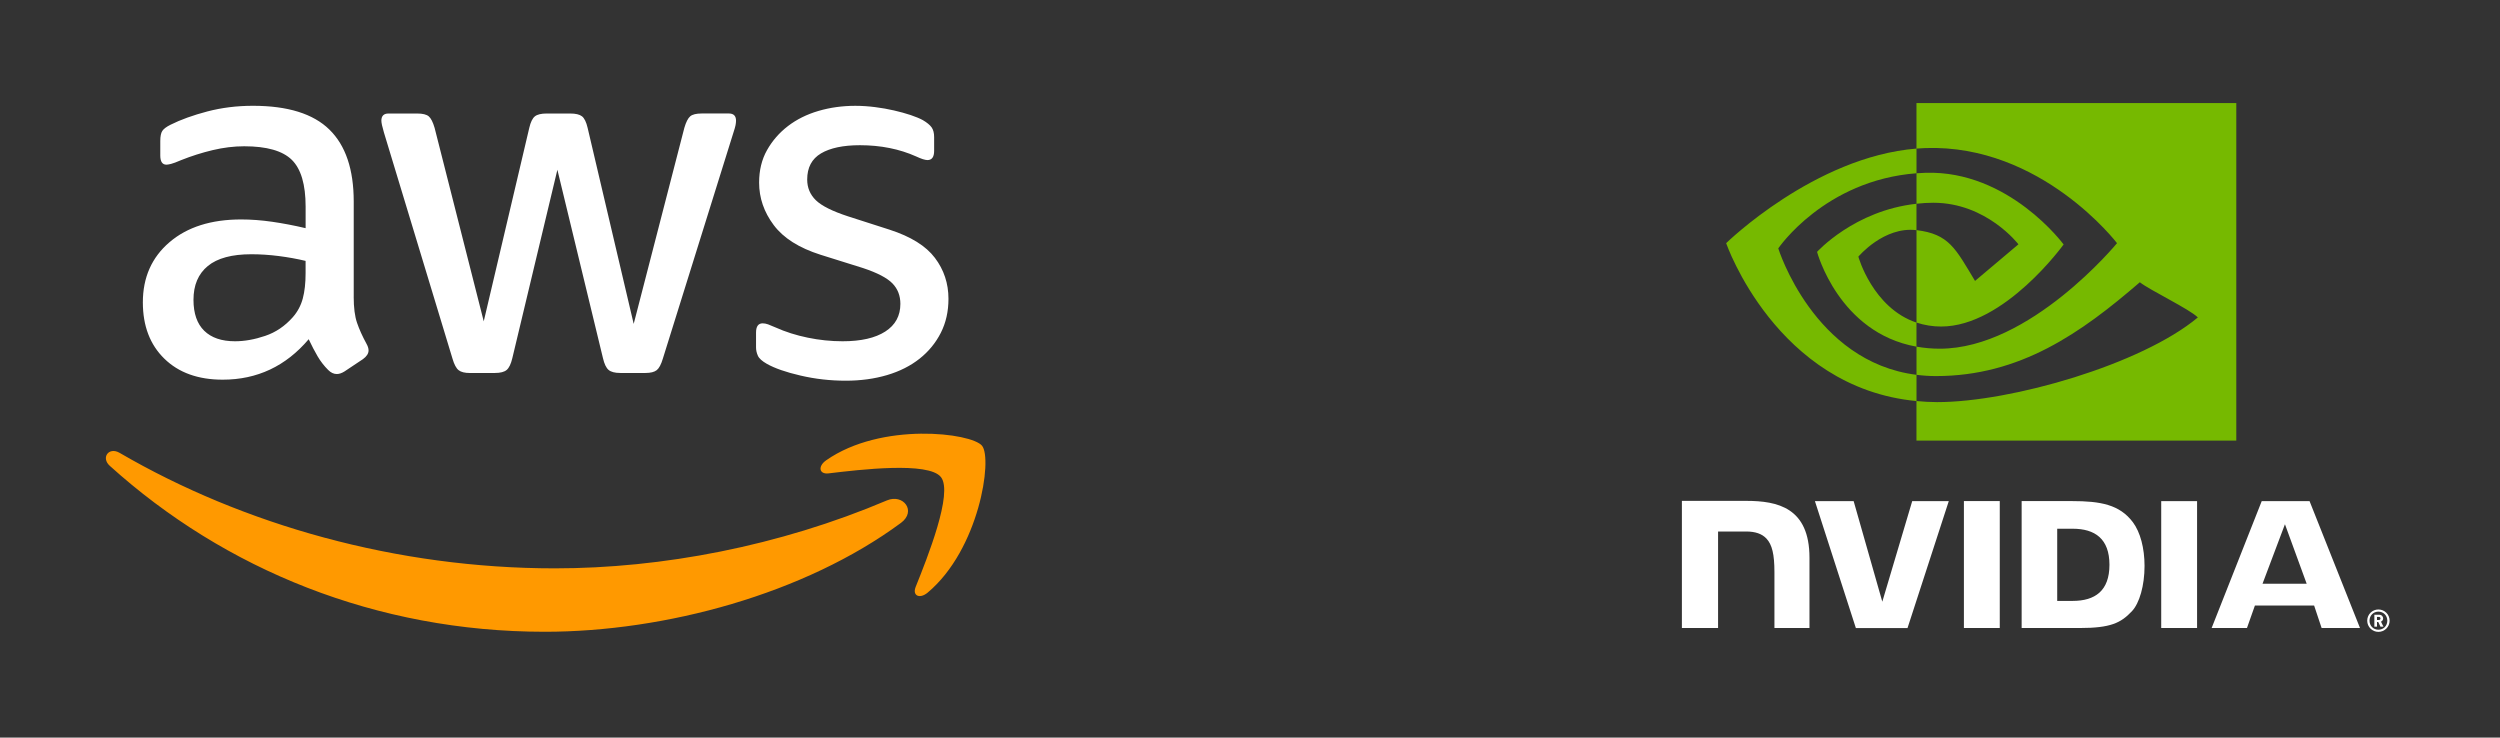
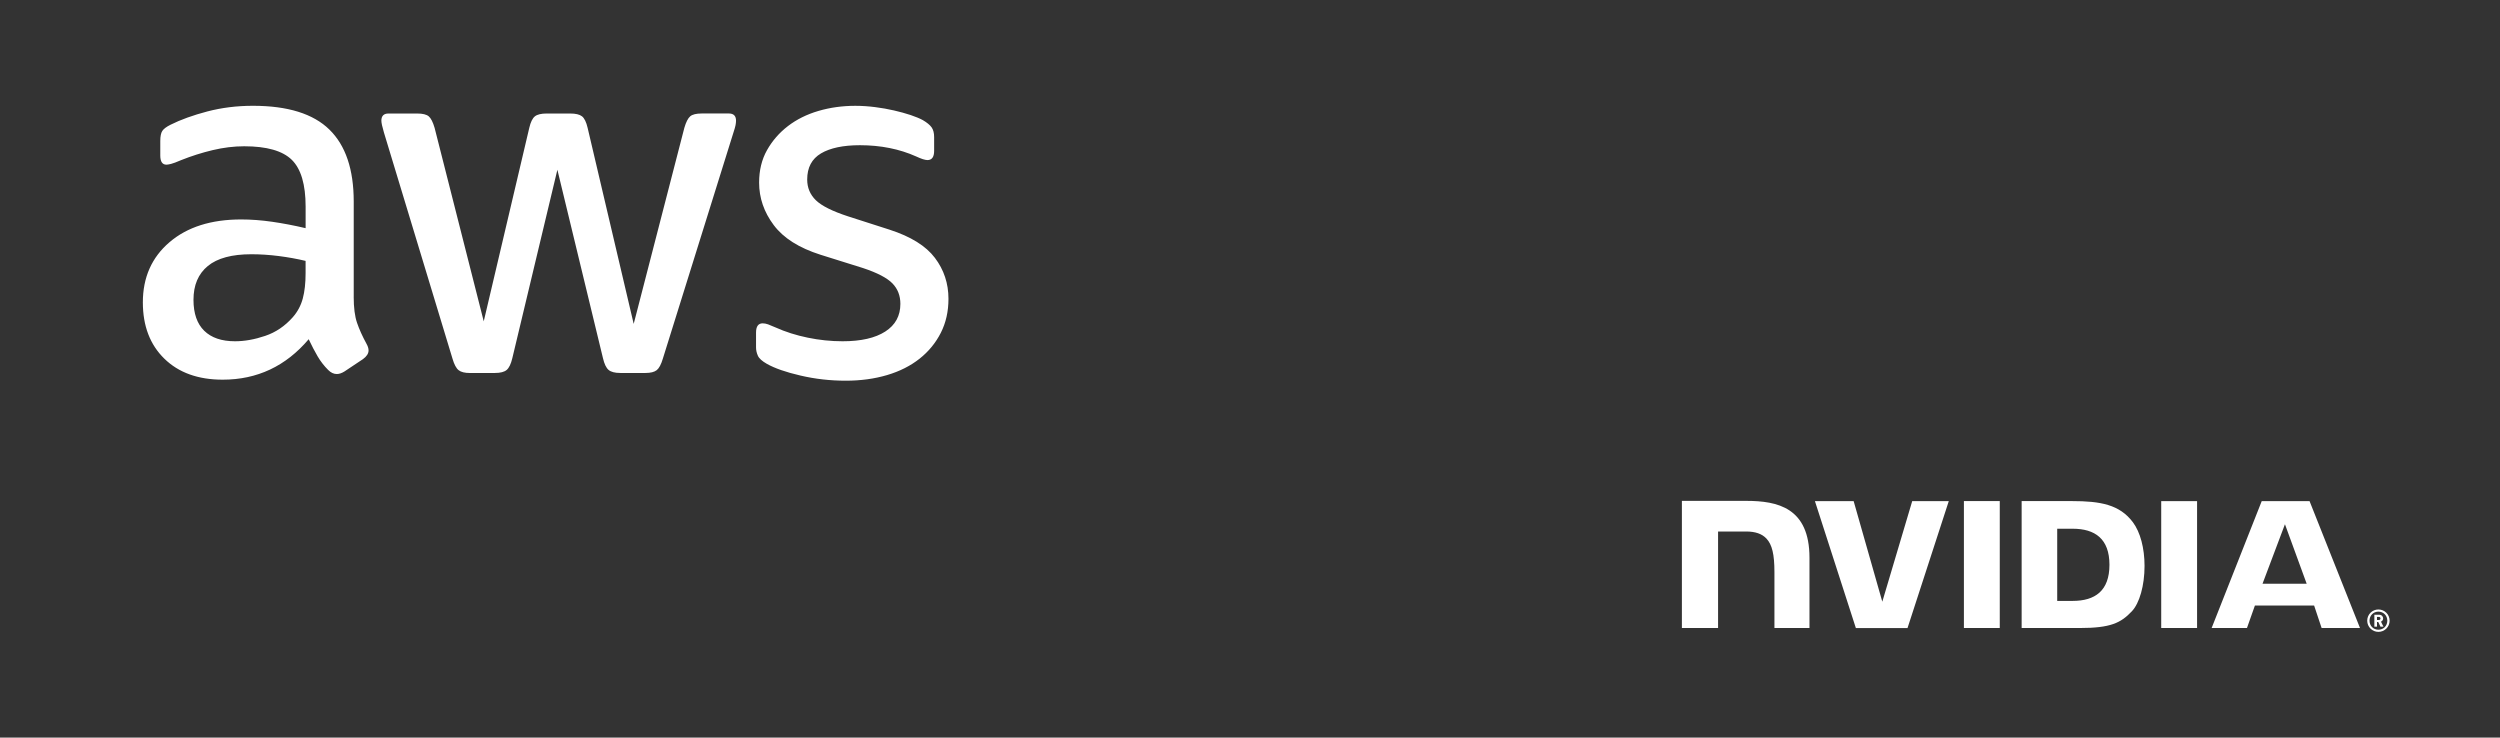
<svg xmlns="http://www.w3.org/2000/svg" id="Layer_1" viewBox="0 0 854.75 252.18">
  <rect x="0" y="0" width="854.75" height="252.18" fill="#333333" stroke="none" />
  <defs>
    <style>
      .cls-1 {
        fill: #f90;
      }

      .cls-2 {
        fill: #fff;
      }

      .cls-3 {
        fill: #76b900;
      }
    </style>
  </defs>
  <g>
    <path class="cls-2" d="M120.93,101.45c0,3.74.38,6.71,1.14,8.92.76,2.22,1.84,4.61,3.24,7.18.46.82.7,1.57.7,2.27,0,1.05-.64,2.04-1.93,2.98l-6.3,4.2c-.93.58-1.81.88-2.62.88-1.05,0-2.04-.46-2.97-1.4-1.4-1.4-2.6-2.95-3.59-4.64s-2.01-3.64-3.06-5.86c-7.82,9.22-17.62,13.83-29.4,13.83-8.4,0-15.05-2.39-19.95-7.18-4.9-4.78-7.35-11.2-7.35-19.25,0-8.51,3.03-15.37,9.1-20.56,6.06-5.19,14.23-7.79,24.5-7.79,3.38,0,6.91.26,10.59.79,3.68.53,7.5,1.26,11.46,2.19v-7.35c0-7.58-1.58-12.92-4.72-16.01-3.15-3.09-8.58-4.64-16.28-4.64-3.5,0-7.09.44-10.76,1.31-3.67.88-7.26,2.01-10.76,3.41-1.63.7-2.8,1.14-3.5,1.31s-1.22.26-1.57.26c-1.4,0-2.1-1.05-2.1-3.15v-4.9c0-1.63.23-2.8.7-3.5.46-.7,1.4-1.4,2.8-2.1,3.5-1.75,7.7-3.26,12.6-4.55,4.9-1.28,10.09-1.93,15.57-1.93,11.9,0,20.62,2.71,26.16,8.14,5.54,5.42,8.31,13.62,8.31,24.59v32.55h0ZM80.33,116.68c3.27,0,6.71-.61,10.33-1.84,3.62-1.22,6.76-3.35,9.45-6.39,1.63-1.86,2.77-4,3.41-6.39s.96-5.28.96-8.66v-4.2c-2.92-.7-5.98-1.25-9.19-1.66s-6.33-.61-9.36-.61c-6.65,0-11.61,1.34-14.88,4.02-3.27,2.69-4.9,6.54-4.9,11.55,0,4.67,1.23,8.2,3.67,10.59,2.45,2.39,5.95,3.59,10.5,3.59h0ZM160.66,127.53c-1.75,0-3.04-.32-3.85-.96-.82-.64-1.52-1.95-2.1-3.94l-23.45-77.35c-.59-1.98-.87-3.33-.87-4.02,0-1.63.81-2.45,2.45-2.45h9.8c1.86,0,3.18.32,3.94.96s1.43,1.96,2.01,3.94l16.8,66.15,15.57-66.15c.46-1.98,1.11-3.29,1.93-3.94.81-.64,2.16-.96,4.02-.96h8.05c1.87,0,3.21.32,4.03.96.81.64,1.46,1.96,1.92,3.94l15.75,67.03,17.32-67.04c.58-1.98,1.25-3.29,2.01-3.94.76-.64,2.07-.96,3.94-.96h9.27c1.63,0,2.45.82,2.45,2.45,0,.47-.06.99-.17,1.57-.12.59-.35,1.4-.7,2.45l-24.15,77.35c-.59,1.99-1.29,3.3-2.1,3.94-.82.64-2.1.96-3.85.96h-8.58c-1.87,0-3.21-.35-4.03-1.05-.82-.7-1.46-2.04-1.92-4.03l-15.58-64.4-15.4,64.4c-.47,1.99-1.11,3.33-1.92,4.03-.82.7-2.16,1.05-4.03,1.05h-8.58.02ZM289.11,130.16c-5.25,0-10.38-.58-15.4-1.75-5.02-1.16-8.87-2.51-11.55-4.03-1.63-.93-2.66-1.86-3.06-2.8-.41-.93-.61-1.86-.61-2.8v-5.08c0-2.1.76-3.15,2.28-3.15.58,0,1.19.12,1.84.35.64.24,1.49.59,2.54,1.05,3.38,1.52,7.06,2.69,11.02,3.5,3.96.82,7.93,1.23,11.9,1.23,6.3,0,11.17-1.11,14.61-3.33,3.44-2.21,5.16-5.37,5.16-9.45,0-2.8-.9-5.13-2.71-7s-5.16-3.62-10.06-5.25l-14.53-4.55c-7.35-2.33-12.69-5.71-16.01-10.15-3.32-4.43-4.99-9.27-4.99-14.52,0-4.2.9-7.9,2.71-11.11,1.81-3.21,4.2-5.95,7.17-8.23,2.97-2.27,6.45-4,10.41-5.16,3.96-1.16,8.16-1.75,12.6-1.75,2.21,0,4.46.15,6.74.44,2.28.29,4.43.67,6.47,1.14,2.04.47,3.94.99,5.69,1.57,1.75.59,3.15,1.17,4.2,1.75,1.4.82,2.39,1.64,2.98,2.45.58.82.87,1.92.87,3.33v4.72c0,2.1-.76,3.15-2.28,3.15-.82,0-2.1-.41-3.85-1.23-5.72-2.56-12.14-3.85-19.25-3.85-5.72,0-10.15.94-13.3,2.8-3.15,1.87-4.72,4.84-4.72,8.93,0,2.8.99,5.16,2.97,7.09,1.98,1.92,5.66,3.76,11.03,5.51l14.17,4.55c7.23,2.34,12.4,5.54,15.49,9.63,3.09,4.08,4.64,8.75,4.64,14,0,4.32-.87,8.2-2.62,11.64s-4.17,6.39-7.26,8.84c-3.09,2.45-6.8,4.32-11.11,5.6-4.32,1.28-9.04,1.92-14.17,1.92h-.01Z" />
-     <path class="cls-1" d="M303.24,171.09c-36.91,15.66-77.03,23.23-113.52,23.23-54.1,0-106.47-14.84-148.82-39.49-3.71-2.16-6.45,1.65-3.37,4.43,39.26,35.45,91.13,56.74,148.74,56.74,41.1,0,88.84-12.92,121.76-37.22,5.45-4.03.78-10.05-4.79-7.69h0ZM313.06,200.68c-1.2,3,1.38,4.21,4.1,1.94,17.66-14.78,22.23-45.74,18.61-50.21-3.59-4.43-34.47-8.25-53.32,4.98-2.9,2.03-2.4,4.84.82,4.46,10.62-1.27,34.24-4.11,38.45,1.28,4.22,5.4-4.68,27.62-8.66,37.54h0Z" />
  </g>
  <g id="NVIDIA_Logo">
    <path id="NVIDIA" class="cls-2" d="M671.46,171.32v43.4h12.26v-43.4h-12.26ZM575.04,171.26v43.46h12.37v-33h9.58c3.17,0,5.43.79,6.96,2.42,1.94,2.07,2.73,5.4,2.73,11.49v19.08h11.98v-24.01c0-17.14-10.92-19.45-21.61-19.45h-22.01M691.2,171.32v43.4h19.88c10.59,0,14.05-1.76,17.79-5.71,2.64-2.77,4.35-8.86,4.35-15.51,0-6.1-1.45-11.54-3.97-14.93-4.54-6.06-11.08-7.25-20.85-7.25h-17.2ZM703.36,180.77h5.27c7.64,0,12.59,3.43,12.59,12.34s-4.94,12.34-12.59,12.34h-5.27v-24.68ZM653.79,171.32l-10.23,34.4-9.8-34.39h-13.24l14,43.4h17.66l14.11-43.4h-12.5ZM738.92,214.72h12.26v-43.39h-12.26v43.39ZM773.28,171.34l-17.12,43.37h12.08l2.71-7.67h20.25l2.56,7.67h13.12l-17.24-43.37h-16.37ZM813.18,216.04c-2.11,0-3.83-1.71-3.83-3.83s1.71-3.83,3.83-3.83,3.83,1.71,3.83,3.83h0c0,2.11-1.71,3.83-3.83,3.83h0,0ZM813.18,209.12c-1.72,0-3.04,1.32-3.04,3.09s1.32,3.09,3.04,3.09,3.04-1.32,3.04-3.09-1.33-3.09-3.04-3.09h0ZM813.87,214.25l-.74-1.58h-.43v1.58h-.91v-4.07h1.66c.83,0,1.35.6,1.35,1.28,0,.48-.3.91-.75,1.08l.86,1.71h-1.04ZM813.33,210.92h-.64v1.06h.64c.29.02.54-.21.56-.5.02-.29-.21-.54-.5-.56-.02,0-.04,0-.06,0ZM781.23,179.25l7.42,20.32h-15.09l7.66-20.32Z" />
-     <path id="Eye_Mark" class="cls-3" d="M655.25,69.67v-10.43c1.01-.07,2.03-.13,3.08-.16,28.52-.9,47.22,24.5,47.22,24.5,0,0-20.2,28.06-41.87,28.06-2.86.01-5.71-.45-8.43-1.35v-31.61c11.1,1.34,13.33,6.24,20.01,17.37l14.84-12.52s-10.84-14.21-29.1-14.21c-1.92,0-3.84.12-5.75.34M655.24,35.22v15.58c1.02-.08,2.05-.14,3.08-.18,39.65-1.34,65.49,32.52,65.49,32.52,0,0-29.67,36.08-60.58,36.08-2.67,0-5.34-.23-7.98-.7v9.63c2.2.28,4.42.43,6.64.43,28.77,0,49.58-14.69,69.72-32.08,3.34,2.67,17.01,9.18,19.83,12.03-19.16,16.03-63.79,28.95-89.11,28.95-2.44,0-4.78-.14-7.09-.37v13.52h109.35V35.23h-109.35ZM655.24,110.3v8.22c-26.61-4.75-33.99-32.4-33.99-32.4,0,0,12.77-14.15,33.99-16.45v9.02h-.04c-11.13-1.34-19.83,9.06-19.83,9.06,0,0,4.88,17.51,19.88,22.55M607.99,84.92s15.77-23.27,47.26-25.68v-8.44c-34.88,2.8-65.08,32.34-65.08,32.34,0,0,17.11,49.45,65.08,53.98v-8.97c-35.21-4.43-47.26-43.23-47.26-43.23Z" />
  </g>
</svg>